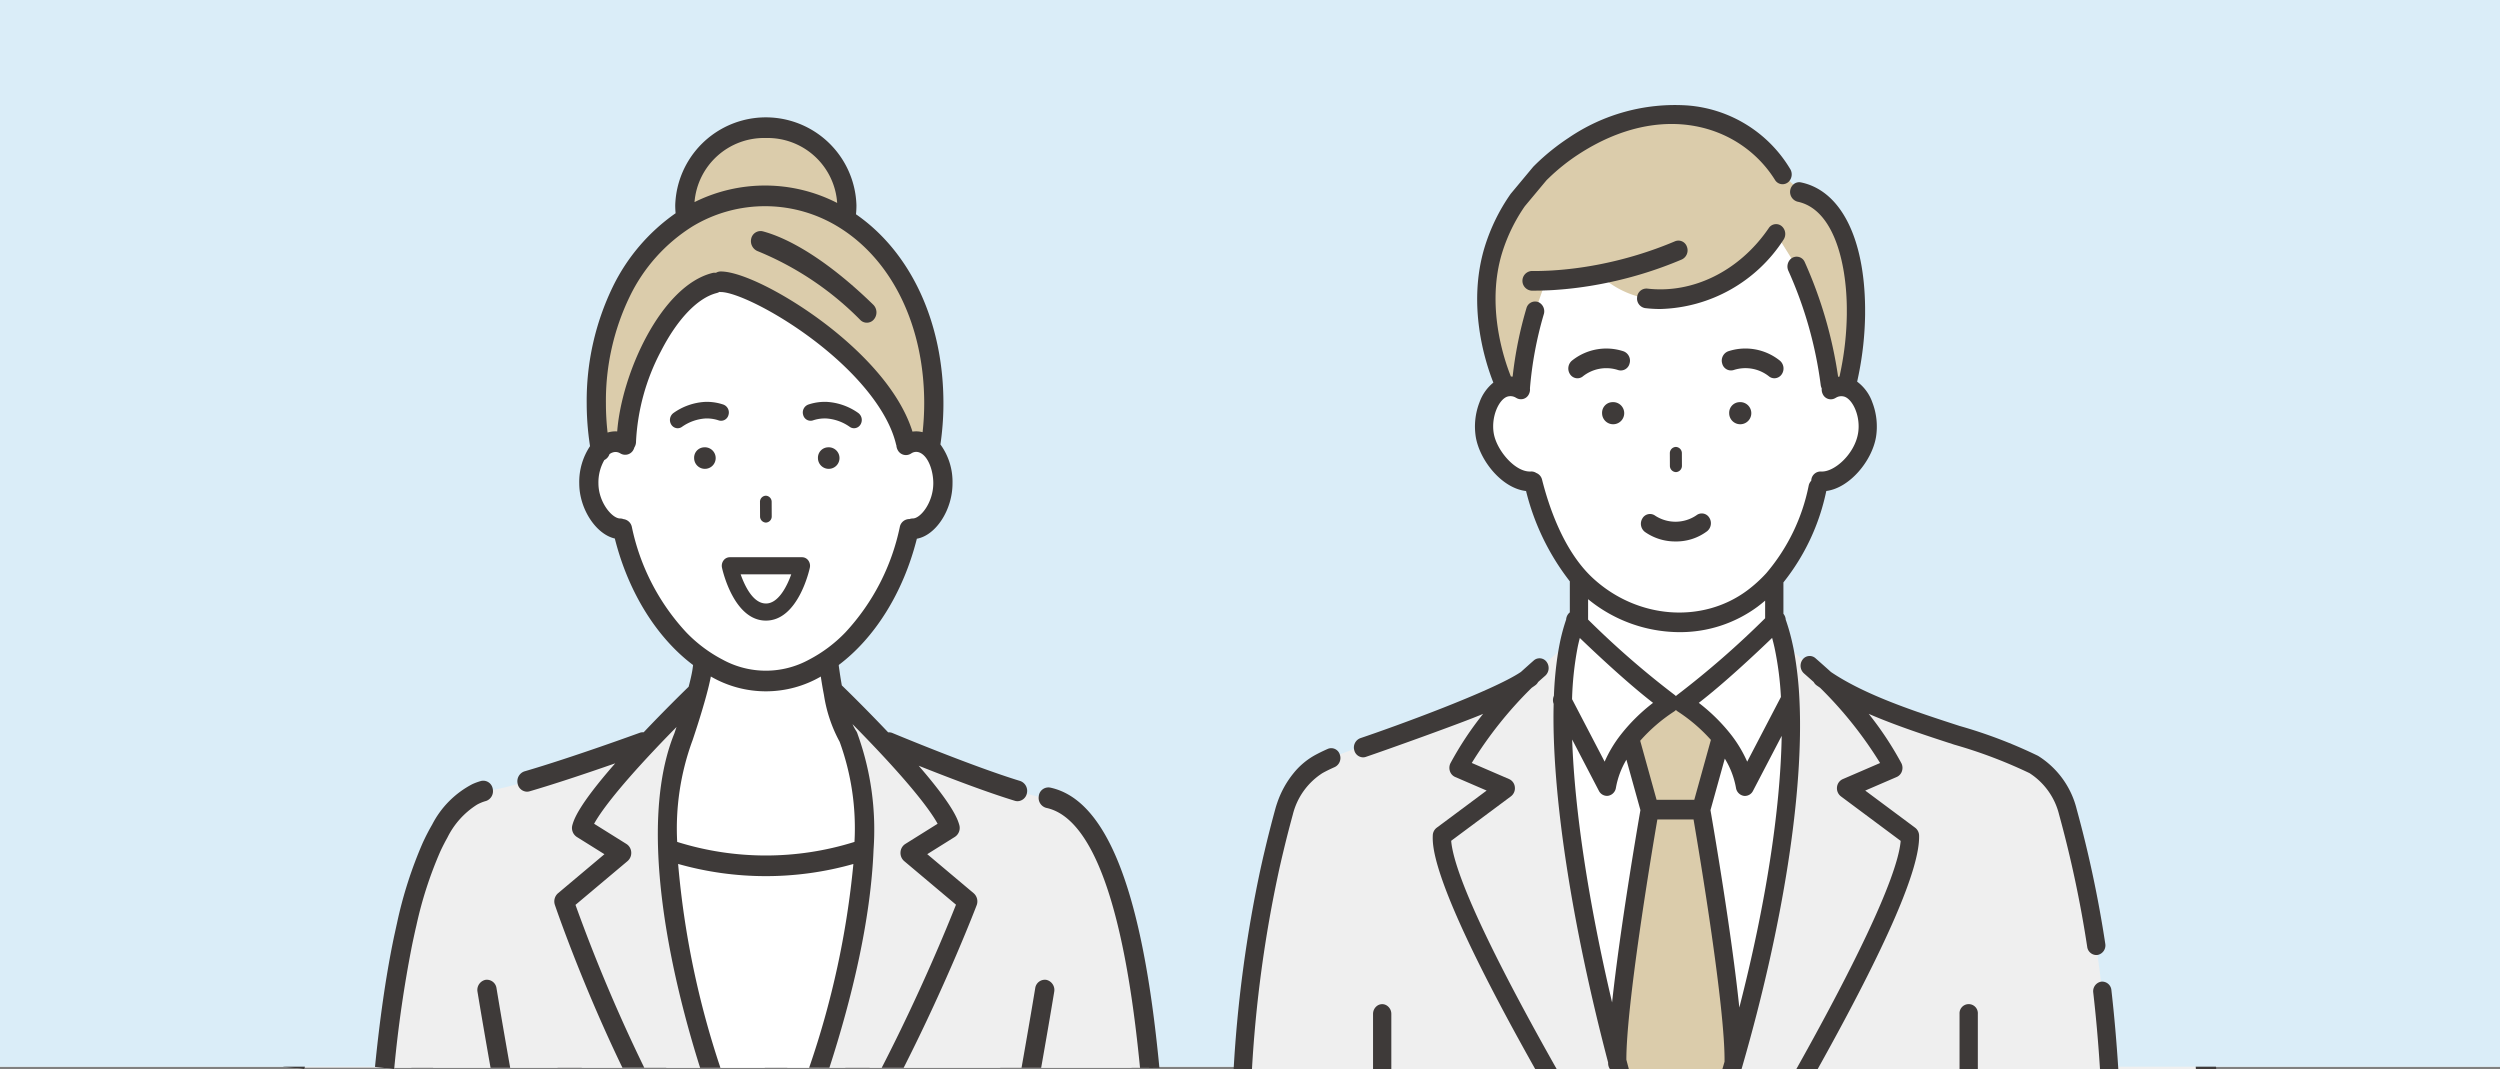
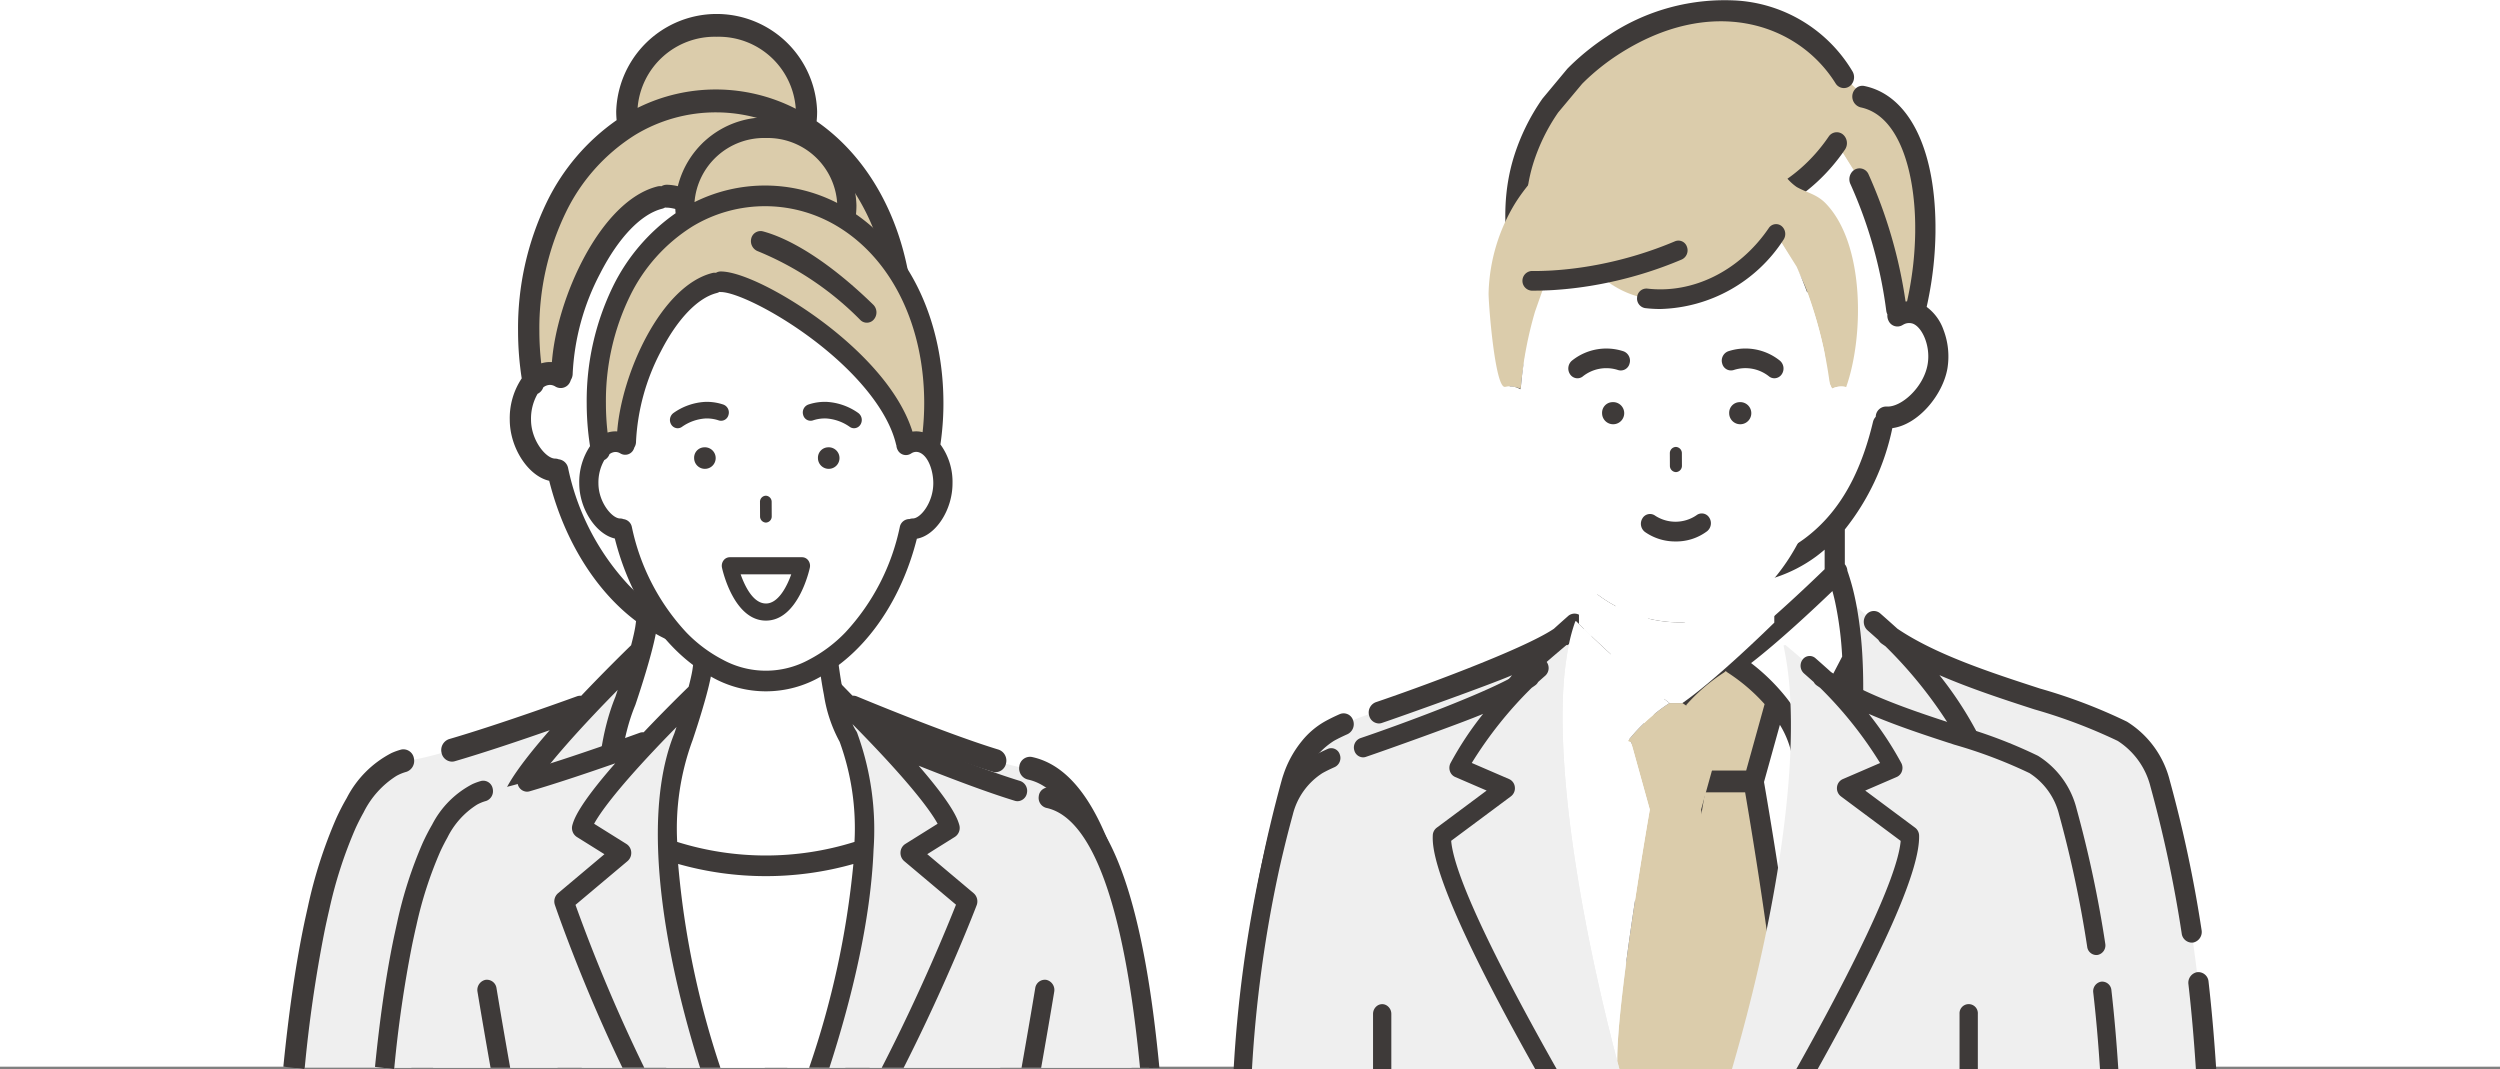
<svg xmlns="http://www.w3.org/2000/svg" width="300" height="128.295" viewBox="0 0 300 128.295">
  <rect x="0" y="0" width="300" height="128.295" fill="#808080" stroke="none" />
  <g id="an_pic" transform="translate(-753 -6151)">
    <g id="グループ_67736" data-name="グループ 67736">
      <rect id="長方形_68074" data-name="長方形 68074" width="300" height="128" transform="translate(753 6151)" fill="#fff" />
      <g id="an_pic1" transform="translate(439.86 5393.07)">
        <g id="グループ_62540" data-name="グループ 62540" transform="translate(347.14 759.596)">
          <g id="グループ_62536" data-name="グループ 62536" transform="translate(0 72.148)">
            <path id="パス_12998" data-name="パス 12998" d="M463.453,1042.38c-.356,9.059-2.8,19.4-5.954,29.09H443.015c-3.042-9.539-5.361-19.986-5.664-29.093h0c.446.2,5.049,2.22,13.054,2.22C458.363,1044.6,462.956,1042.605,463.453,1042.38Z" transform="translate(-398.405 -1017.161)" fill="#fff" />
            <path id="パス_12999" data-name="パス 12999" d="M364.551,1032.446H322.509c0,.056-.011.114-.016.171l-1.21-.139a.21.21,0,0,0,0-.032c.59-5.873,1.357-11.439,2.354-16.388.092-.455.184-.908.28-1.351s.2-.906.3-1.349a55.563,55.563,0,0,1,3.2-10.089,26.168,26.168,0,0,1,1.236-2.433,11.419,11.419,0,0,1,4.63-4.815,6.272,6.272,0,0,1,1.069-.4c.051,0,.106,0,.162-.006a8.008,8.008,0,0,0,1.11-.139c.056-.008.113-.019.171-.031.855-.16,1.925-.425,3.125-.756h0c6.462-1.782,16.64-5.506,16.64-5.506l.731-.1c3.362-3.559,6.4-6.485,6.5-6.576h0c-.023.087-.046.174-.071.262-.253.921-.535,1.868-.8,2.717-.04.123-.076.245-.114.362-.1.328-.2.638-.292.92-.018.054-.035.1-.051.157a.169.169,0,0,1-.01.032c-.02.062-.039.121-.058.18-.008.029-.018.059-.028.088l-.13.393c-.008.026-.015.049-.023.072-.063.187-.115.344-.154.463-.052.149-.083.244-.093.272a.045.045,0,0,1,0,.008h0v0q-.233.57-.441,1.165l-.084.249c-.015.041-.028.082-.042.125-.023.069-.046.14-.068.21-.045.14-.089.28-.129.423-.023.072-.043.143-.063.214-.038.13-.076.262-.111.394l-.02.074c-.017.06-.033.121-.048.182-.029.107-.056.216-.083.324-.021.084-.041.168-.061.253-.033.13-.063.262-.091.4-.025.1-.047.207-.068.312-.035.152-.066.3-.1.46l-.075.4c-.026.138-.05.274-.073.413s-.045.262-.064.393-.043.268-.063.4v.006c-.02.137-.04.275-.058.412-.063.468-.12.944-.166,1.427,0,.033-.007.067-.01.1-.018.194-.036.39-.051.586v.006c-.008.093-.015.186-.022.28-.015.191-.028.386-.041.582v.007c-.014.21-.025.42-.033.632-.005.08-.009.161-.012.243,0,.023,0,.046,0,.069-.008.2-.017.406-.021.611s-.01.386-.013.58c0,.027,0,.056,0,.084q0,.148-.005.3c0,.2,0,.406,0,.609q0,.492.008.992c.006.331.013.666.025,1C359.19,1012.459,361.508,1022.907,364.551,1032.446Z" transform="translate(-319.941 -978.137)" fill="#efefef" />
            <path id="パス_13000" data-name="パス 13000" d="M543.459,1032.446H499.541c3.154-9.687,5.6-20.031,5.954-29.09q.045-1.129.045-2.231c0-.179,0-.359,0-.537,0-.113,0-.223,0-.335s0-.222-.007-.333c0-.133-.006-.267-.01-.4q-.017-.507-.045-1.01c-.007-.143-.015-.286-.025-.429-.007-.114-.015-.228-.024-.342-.031-.454-.071-.9-.117-1.344-.01-.1-.021-.2-.033-.3-.013-.118-.027-.235-.041-.351-.02-.159-.04-.317-.062-.476s-.046-.336-.071-.505c-.04-.269-.083-.534-.131-.8s-.095-.525-.146-.785-.1-.5-.16-.748a.147.147,0,0,0-.009-.036c-.028-.123-.056-.246-.086-.367q-.092-.379-.192-.75c-.033-.125-.068-.246-.1-.369q-.107-.366-.221-.726-.091-.287-.19-.567c-.029-.081-.057-.164-.088-.245-.06-.171-.124-.34-.189-.509-.055-.143-.111-.283-.169-.422v0h0c-.058-.085-.115-.176-.169-.268s-.11-.19-.163-.291l-.08-.151c-.052-.1-.1-.208-.153-.317-.067-.146-.134-.3-.2-.456-.007-.016-.014-.034-.02-.05-.015-.034-.028-.069-.041-.1-.027-.065-.052-.128-.075-.194s-.06-.157-.088-.237c-.178-.494-.338-1.02-.484-1.563-.028-.105-.056-.21-.083-.316-.054-.21-.106-.426-.157-.641s-.1-.431-.144-.646c-.023-.107-.045-.216-.068-.325s-.045-.217-.066-.324h0l.182-.039s3.288,3.164,6.829,6.945l.376-.272s12.161,5.085,18.35,6.784c.59.162,1.124.294,1.589.387a6.725,6.725,0,0,0,1.271.16C537.882,998.192,541.655,1013.732,543.459,1032.446Z" transform="translate(-440.447 -978.137)" fill="#efefef" />
            <path id="パス_13001" data-name="パス 13001" d="M463.383,995.169c-.5.224-5.09,2.217-13.046,2.217-8.005,0-12.609-2.018-13.054-2.22q-.017-.505-.026-1a47.444,47.444,0,0,1,.374-7.111c.018-.138.038-.276.058-.413v-.005q.089-.614.2-1.209c.025-.131.05-.265.075-.4a25.466,25.466,0,0,1,1.405-4.78h0c.031-.093,1.016-2.983,1.752-5.664.023-.087.046-.174.07-.26h0v0a26.257,26.257,0,0,0,.665-2.961c.012-.088.023-.178.037-.265.055-.39.1-.773.142-1.145h16.608c.041.371.087.754.142,1.145.027.187.053.376.083.572.121.826.267,1.75.452,2.7h0a22.712,22.712,0,0,0,1.422,4.855c.05.109.1.214.152.318.027.052.053.1.08.151.053.1.108.2.162.29s.113.183.171.269h0l0,0h0c.232.565.444,1.145.636,1.744.076.24.149.483.221.726s.137.492.2.741q.144.562.268,1.14A42.9,42.9,0,0,1,463.383,995.169Z" transform="translate(-398.336 -969.949)" fill="#fff" />
            <g id="グループ_62535" data-name="グループ 62535">
              <path id="パス_13002" data-name="パス 13002" d="M331.939,1018.894l-.066.02a5.319,5.319,0,0,0-1.176.487,10.876,10.876,0,0,0-3.922,4.369c-.316.56-.632,1.173-.946,1.853a52.3,52.3,0,0,0-3.177,9.825q-.156.658-.306,1.354c-.1.441-.194.894-.287,1.357a163.624,163.624,0,0,0-2.35,16.249c0,.056-.011.114-.016.171l-1.21-.139-.275-.032-1.067-.123q.937-9.408,2.355-16.462c.093-.458.185-.907.283-1.349s.2-.908.3-1.347a56.08,56.08,0,0,1,3.42-10.662q.6-1.309,1.246-2.411a12.48,12.48,0,0,1,5.364-5.4,7.8,7.8,0,0,1,1.133-.411.643.643,0,0,1,.086-.021,1.282,1.282,0,0,1,1.473,1.015,1.124,1.124,0,0,1,.032.2A1.378,1.378,0,0,1,331.939,1018.894Z" transform="translate(-317.14 -1000.098)" fill="#3e3a39" />
              <path id="パス_13003" data-name="パス 13003" d="M587,1093.885c-.525,3.177-1.119,6.609-1.735,10.105h-2.612c.648-3.665,1.271-7.267,1.819-10.587a1.3,1.3,0,0,1,1.486-1.117A1.377,1.377,0,0,1,587,1093.885Z" transform="translate(-496.631 -1049.682)" fill="#3e3a39" />
              <path id="パス_13004" data-name="パス 13004" d="M359.2,1093.885c.525,3.177,1.118,6.609,1.735,10.105h2.612c-.648-3.665-1.271-7.267-1.819-10.587a1.3,1.3,0,0,0-1.486-1.117A1.377,1.377,0,0,0,359.2,1093.885Z" transform="translate(-345.562 -1049.682)" fill="#3e3a39" />
              <path id="パス_13005" data-name="パス 13005" d="M605.759,1056.084h-2.577q-.1-1.085-.217-2.153c-1.011-9.542-2.491-17.1-4.4-22.478-2.109-5.945-4.745-9.29-7.837-9.952a1.368,1.368,0,0,1-1.021-1.511.665.665,0,0,1,.013-.109,1.29,1.29,0,0,1,1.508-1.083c7.3,1.56,11.967,12.95,14.282,34.82Q605.643,1054.842,605.759,1056.084Z" transform="translate(-501.397 -1001.774)" fill="#3e3a39" />
              <path id="パス_13006" data-name="パス 13006" d="M442.5,986.091c-6.306-1.92-16.889-6.336-16.993-6.381a1.189,1.189,0,0,0-.565-.087c-2.971-3.139-5.659-5.756-6.166-6.245-.1-.532-.189-1.1-.282-1.743-.008-.064-.019-.124-.028-.19-.023-.157-.045-.312-.066-.463l-.013-.093c-.01-.075-.02-.149-.03-.222-.033-.244-.063-.483-.089-.717h-2.582c.028.259.058.525.093.8.022.183.047.368.072.555l.015.1c.021.159.045.323.068.481.017.11.032.22.047.324.139.917.272,1.7.419,2.446a19.01,19.01,0,0,0,2.091,6.233,33.592,33.592,0,0,1,1.972,13.319,39.38,39.38,0,0,1-23.589,0c-.1-5.422.57-9.925,2-13.394a.371.371,0,0,0,.021-.057.069.069,0,0,1,.012-.023c.042-.131,1.1-3.211,1.852-6.019.266-.979.464-1.819.6-2.509.043-.231.079-.445.108-.642l.033-.258c.025-.185.05-.369.072-.549.035-.271.064-.538.093-.8h-2.58c-.028.235-.058.476-.091.721-.009.075-.02.149-.03.226l-.035.254c-.008.061-.016.125-.028.19-.093.566-.26,1.309-.5,2.219-.809.785-3.283,3.209-5.988,6.063a1.16,1.16,0,0,0-.526.067c-.091.032-8.99,3.282-15.323,5.127a1.39,1.39,0,0,0-.9,1.683s0,0,0,.007a1.3,1.3,0,0,0,1.237,1.018,1.22,1.22,0,0,0,.336-.048c3.677-1.072,8.2-2.607,11.4-3.727-4.953,5.659-5.493,7.506-5.692,8.189a1.427,1.427,0,0,0,.578,1.6l3.68,2.3-6.177,5.2a1.441,1.441,0,0,0-.414,1.555c.025.073,2.553,7.534,6.771,16.909q1.121,2.491,2.214,4.757H392.5a217.68,217.68,0,0,1-9.155-21.674l6.928-5.826a1.425,1.425,0,0,0,.489-1.179,1.392,1.392,0,0,0-.635-1.1l-4.3-2.691c.782-1.42,2.82-4.307,8.106-9.911,1-1.061,1.98-2.067,2.859-2.962-.148.451-.252.752-.277.83-1.65,4.039-2.383,9.242-2.174,15.466.3,9.033,2.557,19.429,5.589,29.043h2.7A116.6,116.6,0,0,1,397,997.138a42.734,42.734,0,0,0,23.316.007c-.381,5.052-1.677,14.27-5.888,27.113h2.7c2.909-9,5.5-19.47,5.872-29.032.24-6.119-.479-11.293-2.131-15.385a1.465,1.465,0,0,0-.2-.426,6.248,6.248,0,0,1-.469-.876c1.066,1.079,2.3,2.357,3.568,3.7,5.027,5.362,6.991,8.159,7.755,9.549l-4.3,2.691a1.384,1.384,0,0,0-.633,1.1,1.425,1.425,0,0,0,.487,1.179l6.895,5.8c-1.128,2.856-4.749,11.737-9.883,21.7H427c5.9-11.632,9.652-21.465,9.71-21.616a1.441,1.441,0,0,0-.4-1.6l-6.174-5.2,3.677-2.3a1.425,1.425,0,0,0,.58-1.6c-.194-.665-.721-2.465-5.4-7.864,3.694,1.473,8.955,3.5,12.8,4.668a1.288,1.288,0,0,0,.35.052,1.306,1.306,0,0,0,1.235-1c0-.005,0-.008,0-.014A1.393,1.393,0,0,0,442.5,986.091Z" transform="translate(-356.667 -969.949)" fill="#3e3a39" />
            </g>
          </g>
          <g id="グループ_62539" data-name="グループ 62539" transform="translate(27.171)">
            <path id="パス_13007" data-name="パス 13007" d="M441.044,778.78l.216-.4a9.983,9.983,0,0,0,.1-1.4,10.788,10.788,0,0,0-21.555,0,10.342,10.342,0,0,0,.079,1.256l.228.415c-7.262,4.435-12.085,13.545-12.085,24.675a36.021,36.021,0,0,0,.523,6.11,2.759,2.759,0,0,1,2.027-1h1.454c0-7.254,5.321-19.5,11.732-21.109l.819-.166c4.5,0,21.97,10.443,24.553,21.275l.249.329a2.444,2.444,0,0,1,1.209-.329,2.39,2.39,0,0,1,.883.173l1.068.008a35.907,35.907,0,0,0,.389-5.3C452.931,792.3,448.2,783.253,441.044,778.78Z" transform="translate(-405.751 -765.288)" fill="#dbccab" />
            <path id="パス_13008" data-name="パス 13008" d="M449.4,847a2.39,2.39,0,0,0-.884-.173,2.443,2.443,0,0,0-1.209.328l-.249-.328C444.472,836,427,825.556,422.5,825.556l-.819.166c-6.411,1.609-11.732,13.856-11.732,21.109H408.5a2.759,2.759,0,0,0-2.027,1,6.819,6.819,0,0,0-1.519,4.548c0,3.063,2.2,6.043,4.163,6.043l.321.078c2.753,12.242,11.116,20.174,19.07,20.174s16.317-7.932,19.066-20.174l.477-.078c1.958,0,4.011-2.98,4.011-6.043C452.059,849.789,450.929,847.622,449.4,847Z" transform="translate(-403.673 -803.679)" fill="#fff" />
            <g id="グループ_62538" data-name="グループ 62538">
              <path id="パス_13009" data-name="パス 13009" d="M449.063,806.233a37.3,37.3,0,0,0,.4-5.476c0-10.782-4.33-20.09-11.634-25.149a11.376,11.376,0,0,0,.061-1.2,12.061,12.061,0,0,0-24.11,0c0,.345.017.7.05,1.063a25.582,25.582,0,0,0-8.357,9.785,34.766,34.766,0,0,0-3.471,15.5,37.451,37.451,0,0,0,.439,5.7,8.585,8.585,0,0,0-1.435,4.953c0,3.421,2.25,6.78,4.733,7.336,1.824,7.271,5.679,13.283,10.417,16.837.387.292.782.568,1.183.824s.784.486,1.183.7a14.586,14.586,0,0,0,14.627,0c.4-.219.8-.456,1.195-.711s.8-.532,1.183-.824c4.728-3.549,8.574-9.546,10.4-16.8,2.507-.438,4.744-3.812,4.744-7.368A8.438,8.438,0,0,0,449.063,806.233Zm-3.684,9.85a1.206,1.206,0,0,0-.424.079,1.3,1.3,0,0,0-1.294,1.05,29.4,29.4,0,0,1-7.22,14.005,18.663,18.663,0,0,1-4.855,3.648,11.979,11.979,0,0,1-11.5,0,18.687,18.687,0,0,1-4.857-3.648,29.415,29.415,0,0,1-7.223-14.007,1.309,1.309,0,0,0-1.125-1.044,1.189,1.189,0,0,0-.438-.084c-1.087,0-2.885-2.183-2.885-4.67a5.955,5.955,0,0,1,.786-3.1,1.338,1.338,0,0,0,.681-.773,1.351,1.351,0,0,1,.8-.3,1.236,1.236,0,0,1,.658.2,1.233,1.233,0,0,0,1.743-.516,1.494,1.494,0,0,0,.111-.283,1.432,1.432,0,0,0,.221-.771,28.7,28.7,0,0,1,3.3-12.009c2.2-4.3,4.908-7.127,7.44-7.762a1.2,1.2,0,0,0,.345-.146,1.289,1.289,0,0,0,.183.016c1.866,0,7.084,2.418,12.261,6.325,5.994,4.526,10.024,9.6,11.053,13.916a1.173,1.173,0,0,0,.053.162,1.463,1.463,0,0,0,.179.63,1.231,1.231,0,0,0,1.755.472c.035-.023.068-.042.094-.059a1.167,1.167,0,0,1,1.051-.086c1.19.48,1.833,2.462,1.833,4.084C448.113,813.946,446.433,816.083,445.379,816.083Zm-19.542-50.619a9.268,9.268,0,0,1,9.49,8.64,21.05,21.05,0,0,0-18.98-.109A9.28,9.28,0,0,1,425.837,765.464ZM416,777.274a18.656,18.656,0,0,1,19.658.121c7.046,4.405,11.253,13.138,11.253,23.361a35.037,35.037,0,0,1-.214,3.848,3.339,3.339,0,0,0-1.347-.073c-1.989-6.341-8.16-11.75-11.782-14.485-5.24-3.955-11.015-6.825-13.731-6.825a1.207,1.207,0,0,0-.634.181,1.165,1.165,0,0,0-.476.022c-6.837,1.716-12.082,13.4-12.663,21.079-.078,0-.154-.008-.232-.008a3.532,3.532,0,0,0-1.049.16,34.468,34.468,0,0,1-.224-3.9,31.853,31.853,0,0,1,3.168-14.2A22.58,22.58,0,0,1,416,777.274Z" transform="translate(-401.006 -762.717)" fill="#3e3a39" />
              <path id="パス_13010" data-name="パス 13010" d="M472.486,808.853a40.991,40.991,0,0,1,13.6,9.137,1.215,1.215,0,0,0,1.806-.094,1.447,1.447,0,0,0-.087-1.941c-5.628-5.489-10.8-8.724-14.7-9.768a1.275,1.275,0,0,0-1.55,1A1.437,1.437,0,0,0,472.486,808.853Z" transform="translate(-448.673 -791.027)" fill="#3e3a39" />
              <g id="グループ_62537" data-name="グループ 62537" transform="translate(12.068 37.848)">
                <path id="パス_13011" data-name="パス 13011" d="M471.063,931.245a1.035,1.035,0,0,0-.828-.429h-9.623a1.036,1.036,0,0,0-.828.429,1.2,1.2,0,0,0-.2.967c.062.287,1.56,7.037,5.844,7.037s5.783-6.751,5.845-7.041A1.205,1.205,0,0,0,471.063,931.245Zm-5.639,5.726c-1.706,0-2.81-2.316-3.363-3.878h6.732C468.2,934.77,467.047,936.971,465.424,936.971Z" transform="translate(-452.652 -910.14)" fill="#3e3a39" />
                <path id="パス_13012" data-name="パス 13012" d="M476.006,907.295h0a.813.813,0,0,0-.777.844l.01,1.9a.812.812,0,0,0,.781.835h0a.813.813,0,0,0,.778-.845l-.009-1.9A.813.813,0,0,0,476.006,907.295Z" transform="translate(-463.247 -894.808)" fill="#3e3a39" />
                <path id="パス_13013" data-name="パス 13013" d="M500.373,888.807a1.434,1.434,0,1,1-1.332,1.431A1.381,1.381,0,0,1,500.373,888.807Z" transform="translate(-479.348 -882.757)" fill="#3e3a39" />
-                 <path id="パス_13014" data-name="パス 13014" d="M449.525,888.807a1.434,1.434,0,1,1-1.333,1.431A1.374,1.374,0,0,1,449.525,888.807Z" transform="translate(-444.973 -882.757)" fill="#3e3a39" />
                <path id="パス_13015" data-name="パス 13015" d="M438.412,874.424a1.011,1.011,0,0,0,.872.519.968.968,0,0,0,.544-.169,6.114,6.114,0,0,1,3.161-1.134,4.986,4.986,0,0,1,1.767.26,1.015,1.015,0,0,0,1.286-.724,1.12,1.12,0,0,0-.674-1.382,6.83,6.83,0,0,0-2.454-.359,8.031,8.031,0,0,0-4.176,1.468A1.152,1.152,0,0,0,438.412,874.424Z" transform="translate(-438.256 -871.43)" fill="#3e3a39" />
                <path id="パス_13016" data-name="パス 13016" d="M500.523,874.424a1.154,1.154,0,0,0-.325-1.521,8.046,8.046,0,0,0-4.176-1.468,6.892,6.892,0,0,0-2.463.358,1.121,1.121,0,0,0-.676,1.381,1.016,1.016,0,0,0,1.285.727,5.006,5.006,0,0,1,1.779-.261,6.123,6.123,0,0,1,3.161,1.134.966.966,0,0,0,.544.169A1.011,1.011,0,0,0,500.523,874.424Z" transform="translate(-475.153 -871.43)" fill="#3e3a39" />
              </g>
            </g>
          </g>
        </g>
        <g id="グループ_62543" data-name="グループ 62543" transform="translate(461.378 757.93)">
          <path id="パス_13017" data-name="パス 13017" d="M882.568,771.076a6.72,6.72,0,0,1-2.149-2.466,16.481,16.481,0,0,0-8.99-6.564,18.576,18.576,0,0,0-3.493-.642c-8.642-.756-17.893,4.077-22.777,11.758a24.1,24.1,0,0,0-3.582,11.947c-.047,1.181.842,12.8,2.188,12.556a4.026,4.026,0,0,1,2.085.25c.411-5.132,1.949-9.577,3.331-14.387a54,54,0,0,0,7.1-.821l.028,0c7.065,7.3,18.5,1.729,23.534-5.393,1.5,2.671,3.129,4.925,4.2,7.874a59.566,59.566,0,0,1,2.1,7.357c.366,1.65.345,3.87,1.106,5.351a2.927,2.927,0,0,1,1.893-.191c2.373-6.685,2.51-19.036-2.71-24.439C885.246,772.031,883.943,771.849,882.568,771.076Z" transform="translate(-807.652 -760.144)" fill="#dbccab" />
          <path id="パス_13018" data-name="パス 13018" d="M909.893,1034.452l0,0c-.076.264-.153.527-.229.791H894.691c-.1-.356-.19-.711-.284-1.069-.065-8.391,4.33-33.455,4.33-33.455l-2.485-8.954-.451-.16a22.9,22.9,0,0,1,5.561-5.065h1.712a22.931,22.931,0,0,1,5.385,4.841l-.408.385-2.486,8.954S910.06,1026.352,909.893,1034.452Z" transform="translate(-843.367 -906.95)" fill="#dbccab" />
          <path id="パス_13019" data-name="パス 13019" d="M935.513,965.786a44.185,44.185,0,0,0-.908-7.276,25.592,25.592,0,0,0-.9-3.178l-.139-.032c-.047.048-.108.108-.18.175-1.517,1.484-8.1,7.846-12.23,10.7a22.954,22.954,0,0,1,5.386,4.841l-.408.385-2.485,8.953s4.5,25.631,4.328,33.732l0,0C932.74,997.61,936.172,979.082,935.513,965.786Z" transform="translate(-861.449 -886.585)" fill="#fff" />
          <path id="パス_13020" data-name="パス 13020" d="M886.193,966.086c-3.985-2.755-10.247-8.77-12.046-10.524-.188-.182-.329-.321-.41-.4l-.09.081a22.649,22.649,0,0,0-.87,3.183,44.451,44.451,0,0,0-.776,7.462c-.386,12.885,2.878,31.277,7.238,47.833-.065-8.39,4.33-33.454,4.33-33.454l-2.485-8.953-.451-.161A22.912,22.912,0,0,1,886.193,966.086Z" transform="translate(-828.198 -886.495)" fill="#fff" />
          <path id="パス_13021" data-name="パス 13021" d="M879.82,939.916c6.054,5.533,15.3,6.593,21.933,1.674a19.167,19.167,0,0,0,2.734-2.478l.19.2v5.46c-1.518,1.484-8.1,7.846-12.23,10.7h-1.711c-3.985-2.755-10.247-8.77-12.046-10.524v-5.965l.1-.1C879.122,939.249,879.465,939.591,879.82,939.916Z" transform="translate(-832.743 -875.885)" fill="#fff" />
          <path id="パス_13022" data-name="パス 13022" d="M790.506,1019.7c.094.359.188.714.284,1.069H740.711a173.978,173.978,0,0,1,3.546-26.451c.094-.428.19-.858.288-1.288s.2-.859.3-1.288c.409-1.727.852-3.461,1.329-5.213a11.657,11.657,0,0,1,.572-1.621c.041-.094.084-.189.126-.284a0,0,0,0,0,0-.005,9.694,9.694,0,0,1,3.836-4.385,24.672,24.672,0,0,1,2.872-1.334c1.3-.522,2.778-1.039,4.36-1.567l1.254-.415c.406-.132.819-.268,1.236-.4,1.015-.331,2.056-.667,3.111-1.016,5.248-1.736,10.806-3.751,14.862-6.515.978-.885,1.906-1.7,2.7-2.4.592-.517,1.115-.964,1.533-1.318.7-.592,1.111-.937,1.111-.937l.288.07a44.458,44.458,0,0,0-.776,7.462C782.882,984.749,786.146,1003.142,790.506,1019.7Z" transform="translate(-739.465 -892.473)" fill="#efefef" />
          <path id="パス_13023" data-name="パス 13023" d="M991.666,1020.768H941.512c.076-.264.153-.527.229-.791,4.761-16.48,8.194-35.008,7.534-48.3a44.187,44.187,0,0,0-.907-7.276l.254-.066s.443.367,1.176.99c.319.272.695.593,1.112.955.874.755,1.934,1.685,3.061,2.705,8.024,5.468,21.913,8,27.694,11.249a10.408,10.408,0,0,1,4.538,6.3,152.879,152.879,0,0,1,3.94,19.054q.25,1.763.465,3.557C991.06,1012.877,991.406,1016.725,991.666,1020.768Z" transform="translate(-875.211 -892.473)" fill="#efefef" />
          <path id="パス_13024" data-name="パス 13024" d="M887.953,827.648a.07.07,0,0,0-.018,0,2.5,2.5,0,0,0-1.9.221l-.321-.667a55.578,55.578,0,0,0-4.416-15.6l-2.725-4.337c-4.093,6-10.68,9.345-17.285,8.57a12.315,12.315,0,0,1-6.262-3.189,49.043,49.043,0,0,1-6.125.778c-.325.021-.641.036-.956.047v0l-1.44,4.1a50.436,50.436,0,0,0-1.9,10.187l-.073.162a2.523,2.523,0,0,0-2-.268c-2.1.626-3.141,3.973-2.725,6.387.452,2.683,3.2,6.154,5.989,6.154l.466.116c1.183,4.684,3.18,9.491,6.18,12.781.331.364.674.706,1.029,1.031,6.054,5.533,15.3,6.593,21.933,1.674a19.156,19.156,0,0,0,2.734-2.478c3.065-3.353,4.849-7.639,5.956-12.275l.364-.858c2.859.2,5.747-3.391,6.211-6.145C891.092,831.621,890.052,828.274,887.953,827.648Z" transform="translate(-806.4 -790.087)" fill="#fff" />
          <g id="グループ_62542" data-name="グループ 62542">
            <path id="パス_13025" data-name="パス 13025" d="M921.768,803.762a1.162,1.162,0,0,0-1.7.282c-3.873,5.678-10.069,8.762-16.172,8.044a1.241,1.241,0,0,0-1.341,1.157,1.288,1.288,0,0,0,1.077,1.44,17.3,17.3,0,0,0,2.014.117c6.284,0,12.422-3.406,16.384-9.214A1.372,1.372,0,0,0,921.768,803.762Z" transform="translate(-848.871 -787.641)" fill="#3e3a39" />
            <path id="パス_13026" data-name="パス 13026" d="M877.364,810.616a1.19,1.19,0,0,0-1.579-.73,51.064,51.064,0,0,1-10.311,3.121,48.064,48.064,0,0,1-5.982.762c-.315.018-.622.033-.937.045-.66.029-1.26.038-1.836.027h-.02a1.311,1.311,0,0,0-.02,2.614c.167,0,.334,0,.5,0,.467,0,.951-.011,1.461-.033.324-.011.651-.026.985-.047a50.089,50.089,0,0,0,6.269-.8,52.688,52.688,0,0,0,10.785-3.265A1.343,1.343,0,0,0,877.364,810.616Z" transform="translate(-817.053 -791.737)" fill="#3e3a39" />
            <path id="パス_13027" data-name="パス 13027" d="M888.841,797.513a5.819,5.819,0,0,0-2.02-2.754c.067-.3.133-.608.194-.911a43.049,43.049,0,0,0,.864-7.991c0-.312,0-.619,0-.93-.088-9.357-3.281-15.591-8.538-16.678a1.143,1.143,0,0,0-1.031.3,1.342,1.342,0,0,0,.572,2.262c4.752.982,6.507,7.948,6.564,14.137,0,.287,0,.577,0,.867a40.114,40.114,0,0,1-.807,7.475c-.055.27-.112.538-.171.805-.06.005-.119.009-.178.018a57.417,57.417,0,0,0-4.459-15.3,1.173,1.173,0,0,0-1.648-.525,1.148,1.148,0,0,0-.1.066l-.07.053a1.376,1.376,0,0,0-.32,1.653,53.857,53.857,0,0,1,4.276,15.126,1.4,1.4,0,0,0,.141.477,1.38,1.38,0,0,0,.145.774,1.171,1.171,0,0,0,1.651.512c.036-.02.071-.043.126-.071a1.369,1.369,0,0,1,1.052-.132l.037.009c1.142.38,2.2,2.679,1.818,4.886-.464,2.756-3.172,5.2-4.938,5.074a1.246,1.246,0,0,0-1.289,1.22s0,.007,0,.009a1.317,1.317,0,0,0-.329.608c-1.2,5.017-3.045,8.84-5.647,11.687a18.1,18.1,0,0,1-2.557,2.315c-5.984,4.44-14.584,3.769-20.454-1.593-.333-.305-.651-.626-.948-.95-3.192-3.5-4.957-8.573-5.876-12.21a1.274,1.274,0,0,0-.778-.894,1.162,1.162,0,0,0-.735-.19,1.179,1.179,0,0,1-.125,0c-2.028,0-4.419-2.862-4.793-5.086s.7-4.547,1.842-4.887a1.387,1.387,0,0,1,1.117.16l.057.031.031.017a1.168,1.168,0,0,0,1.638-.54,1.371,1.371,0,0,0,.133-.761,49.209,49.209,0,0,1,1.822-9.789,1.349,1.349,0,0,0-.584-1.623.854.854,0,0,0-.124-.06h0a1.192,1.192,0,0,0-1.566.763,52.227,52.227,0,0,0-1.85,9.152c-.076-.007-.153-.014-.231-.016-.913-2.271-3.336-9.4-1.162-16.478a22.666,22.666,0,0,1,3.011-6.174L845.467,768q.147-.152.3-.3a26.711,26.711,0,0,1,3.934-3.148c11.227-7.335,21.671-3.856,26.185,3.372a1.17,1.17,0,0,0,1.916.141,1.378,1.378,0,0,0,.1-1.6,17.47,17.47,0,0,0-13.694-8.457,25.124,25.124,0,0,0-15.775,4.309,29.429,29.429,0,0,0-4.3,3.435c-.129.125-.257.252-.384.38-.024.023-.047.051-.069.076l-2.937,3.527c-.025.031-.047.06-.069.093a25.336,25.336,0,0,0-3.4,6.961c-2.38,7.75.025,15.275,1.137,18.094a5.954,5.954,0,0,0-1.846,2.627,8.914,8.914,0,0,0-.492,4.6c.535,3.178,3.511,6.846,6.69,7.2,1,3.679,2.782,8.427,5.823,12.016v4.131a1.119,1.119,0,0,0-.169.158,1.348,1.348,0,0,0-.321.8,24.593,24.593,0,0,0-.851,3.169q-.113.556-.211,1.145a48.076,48.076,0,0,0-.566,5.83,1.4,1.4,0,0,0-.035,1.073c-.29,11.7,2.343,29.049,7.246,47.711,0,.042,0,.085,0,.124a1.364,1.364,0,0,0,.223.723c0,.013.006.024.01.038h2.528c-.11-.415-.223-.832-.333-1.252,0-7.336,3.3-27.153,4.125-31.966h4.806c.831,4.874,4.213,25.136,4.124,32.234-.1.33-.193.656-.288.984h2.551c.039-.134.078-.268.116-.4,5.426-18.787,8.192-36.56,7.588-48.76a48.368,48.368,0,0,0-.691-6.283q-.116-.629-.247-1.225a27.048,27.048,0,0,0-.882-3.14,1.334,1.334,0,0,0-.307-.777v-4.177a28.877,28.877,0,0,0,5.7-12.161c3.131-.409,6.082-4.019,6.615-7.181A8.942,8.942,0,0,0,888.841,797.513Zm-17.7,80.516c-1.023-9.89-3.425-23.89-3.838-26.258l1.906-6.86A11.185,11.185,0,0,1,870.7,848.8a1.265,1.265,0,0,0,.995,1.059,1.1,1.1,0,0,0,.2.019,1.206,1.206,0,0,0,1.06-.669l3.822-7.328C876.611,851.764,874.636,864.439,871.143,878.029ZM851.024,823.7a19.3,19.3,0,0,0,12.146,4.385,17.351,17.351,0,0,0,10.394-3.382c.347-.259.684-.533,1.015-.814v2.346c-1.922,1.865-7.9,7.576-11.67,10.182a1.194,1.194,0,0,0-.2.175,1.376,1.376,0,0,0-.2-.175,117.2,117.2,0,0,1-11.488-10ZM865.752,837.5c3.368-2.6,7.524-6.494,9.761-8.643.114.421.223.854.32,1.3a41.994,41.994,0,0,1,.85,6.561l-4.487,8.606a16.926,16.926,0,0,0-2.321-3.81A24.073,24.073,0,0,0,865.752,837.5Zm-16.126-7.359c.09-.443.19-.864.3-1.273,2.169,2.083,6.366,6.022,9.746,8.632a23.888,23.888,0,0,0-4.311,4.258,16.726,16.726,0,0,0-2.131,3.567l-4.335-8.316A42.58,42.58,0,0,1,849.625,830.137Zm-.723,12.235,3.561,6.835a1.21,1.21,0,0,0,1.062.669,1.117,1.117,0,0,0,.2-.019,1.266,1.266,0,0,0,.995-1.061,11.072,11.072,0,0,1,1.394-3.734l1.863,6.707c-.4,2.316-2.707,15.754-3.766,25.588C851.09,864.077,849.231,851.844,848.9,842.373Zm11.233,8.022-2.179-7.855a22.019,22.019,0,0,1,4.5-3.88,1.311,1.311,0,0,0,.259-.214,1.164,1.164,0,0,0,.258.211,22.016,22.016,0,0,1,4.4,3.765l-2.212,7.972Z" transform="translate(-803.86 -757.93)" fill="#3e3a39" />
            <path id="パス_13028" data-name="パス 13028" d="M1037.416,1102.913v7.338h-2.433v-7.338a1.219,1.219,0,1,1,2.433,0Z" transform="translate(-938.399 -981.956)" fill="#3e3a39" />
            <path id="パス_13029" data-name="パス 13029" d="M1093.21,1104.628h-2.439c-.227-3.527-.519-6.9-.894-10.18a1.292,1.292,0,0,1,1.023-1.45l.037-.006a1.238,1.238,0,0,1,1.354,1.139C1092.677,1097.519,1092.977,1100.993,1093.21,1104.628Z" transform="translate(-975.503 -976.333)" fill="#3e3a39" />
            <path id="パス_13030" data-name="パス 13030" d="M1008.038,1008.311a.151.151,0,0,1-.03,0,.952.952,0,0,1-.166.013,1.245,1.245,0,0,1-1.2-1.1,153.427,153.427,0,0,0-3.742-17.6,9.146,9.146,0,0,0-3.936-5.508,63.836,63.836,0,0,0-10-3.783c-3.709-1.2-7.72-2.511-11.394-4.107a43.911,43.911,0,0,1,4.356,6.587,1.393,1.393,0,0,1,.057,1.056,1.263,1.263,0,0,1-.684.755l-4.2,1.81,6.646,4.945a1.345,1.345,0,0,1,.523,1.039c.116,4.406-4.277,14.534-13.433,30.957-.022.038-.045.081-.068.121h-2.841c6.839-12.194,13.455-25.209,13.888-30.37l-7.955-5.923a1.352,1.352,0,0,1-.517-1.221,1.3,1.3,0,0,1,.755-1.067l4.978-2.149a53.1,53.1,0,0,0-7.988-10.01c-.155-.107-.313-.214-.465-.324a1.268,1.268,0,0,1-.378-.434c-.425-.38-.862-.769-1.305-1.157a1.375,1.375,0,0,1-.177-1.834l0,0a1.159,1.159,0,0,1,1.71-.184c.71.621,1.4,1.24,2.063,1.835,4.6,3.113,11.251,5.274,17.123,7.182a63.974,63.974,0,0,1,10.418,3.97,11.625,11.625,0,0,1,5.143,7.085,156.109,156.109,0,0,1,3.809,17.917A1.3,1.3,0,0,1,1008.038,1008.311Z" transform="translate(-893.076 -895.208)" fill="#3e3a39" />
            <path id="パス_13031" data-name="パス 13031" d="M813.257,1024.085H810.4c-1.6-2.86-3.21-5.786-4.72-8.641-9.054-17.13-8.948-21.124-8.913-22.437a1.332,1.332,0,0,1,.523-1.038l6.644-4.945-4.193-1.81a1.261,1.261,0,0,1-.686-.754,1.4,1.4,0,0,1,.057-1.056,43.846,43.846,0,0,1,4.359-6.587c-2.52,1.1-13.162,4.9-15.613,5.727a1.1,1.1,0,0,1-.363.062,1.23,1.23,0,0,1-1.161-.918v0a1.328,1.328,0,0,1,.8-1.635c4.5-1.514,17.621-6.277,21.367-8.813.549-.5,1.121-1.01,1.7-1.521a1.161,1.161,0,0,1,1.711.183s0,0,0,0a1.375,1.375,0,0,1-.172,1.834q-.484.425-.956.847a1.248,1.248,0,0,1-.378.434c-.151.11-.309.219-.466.326a53.1,53.1,0,0,0-7.986,10.008l4.977,2.149a1.3,1.3,0,0,1,.754,1.067,1.346,1.346,0,0,1-.514,1.221l-7.957,5.92C799.669,999.023,806.712,1012.492,813.257,1024.085Z" transform="translate(-770.269 -895.791)" fill="#3e3a39" />
            <path id="パス_13032" data-name="パス 13032" d="M750.317,1006.292c-.625.277-1.179.549-1.642.81a9.155,9.155,0,0,0-3.934,5.507q-.679,2.481-1.26,4.916c-.1.433-.206.861-.3,1.291s-.2.864-.292,1.294a170.3,170.3,0,0,0-3.578,26.37h-2.441a173.753,173.753,0,0,1,3.56-26.559c.094-.427.19-.856.286-1.284s.2-.856.3-1.283q.64-2.717,1.4-5.482c.069-.257.148-.512.235-.761a12.691,12.691,0,0,1,2.2-4,9.681,9.681,0,0,1,2.71-2.322c.535-.3,1.138-.6,1.84-.909a1.188,1.188,0,0,1,1.587.711c0,.006.006.015.008.022A1.337,1.337,0,0,1,750.317,1006.292Z" transform="translate(-736.866 -918.185)" fill="#3e3a39" />
            <path id="パス_13033" data-name="パス 13033" d="M796.558,1102.913v7.338h-2.433v-7.338a1.325,1.325,0,0,1,.529-1.075,1.151,1.151,0,0,1,.689-.231,1.122,1.122,0,0,1,.527.131A1.313,1.313,0,0,1,796.558,1102.913Z" transform="translate(-775.574 -981.956)" fill="#3e3a39" />
            <g id="グループ_62541" data-name="グループ 62541" transform="translate(44.53 32.404)">
              <path id="パス_13034" data-name="パス 13034" d="M941.742,871.545a1.472,1.472,0,1,1-1.366,1.468A1.417,1.417,0,0,1,941.742,871.545Z" transform="translate(-918.973 -864.393)" fill="#3e3a39" />
              <path id="パス_13035" data-name="パス 13035" d="M889.552,871.545a1.472,1.472,0,1,1-1.368,1.468A1.411,1.411,0,0,1,889.552,871.545Z" transform="translate(-883.69 -864.393)" fill="#3e3a39" />
-               <path id="パス_13036" data-name="パス 13036" d="M904.334,914.722a1.369,1.369,0,0,0,.327,1.814,6.982,6.982,0,0,0,4.085,1.265,6.82,6.82,0,0,0,4.194-1.367,1.37,1.37,0,0,0,.264-1.825,1.162,1.162,0,0,0-1.7-.284,4.955,4.955,0,0,1-5.482.047A1.165,1.165,0,0,0,904.334,914.722Z" transform="translate(-894.467 -892.115)" fill="#3e3a39" />
              <path id="パス_13037" data-name="パス 13037" d="M874.862,852.581a1.367,1.367,0,0,0-.348,1.809,1.192,1.192,0,0,0,1.017.59,1.153,1.153,0,0,0,.667-.214,5.021,5.021,0,0,1,4.726-.888,1.2,1.2,0,0,0,1.534-.836,1.33,1.33,0,0,0-.778-1.648A7.3,7.3,0,0,0,874.862,852.581Z" transform="translate(-874.313 -851.003)" fill="#3e3a39" />
              <path id="パス_13038" data-name="パス 13038" d="M945,852.582a7.321,7.321,0,0,0-6.826-1.188,1.33,1.33,0,0,0-.78,1.647,1.2,1.2,0,0,0,1.533.837,5.042,5.042,0,0,1,4.738.888,1.153,1.153,0,0,0,.666.214,1.192,1.192,0,0,0,1.017-.589A1.367,1.367,0,0,0,945,852.582Z" transform="translate(-916.917 -851.004)" fill="#3e3a39" />
              <path id="パス_13039" data-name="パス 13039" d="M916.818,892.01h0a.835.835,0,0,0,.8-.868l-.008-1.624a.834.834,0,0,0-.8-.858h0a.834.834,0,0,0-.8.867l.008,1.625A.835.835,0,0,0,916.818,892.01Z" transform="translate(-902.5 -875.55)" fill="#3e3a39" />
            </g>
          </g>
        </g>
      </g>
    </g>
-     <rect id="長方形_68074-2" data-name="長方形 68074" width="300" height="128" transform="translate(753 6151)" fill="#daedf8" />
    <g id="an_pic1-2" data-name="an_pic1" transform="translate(450.86 5405.652)">
      <g id="グループ_62540-2" data-name="グループ 62540" transform="translate(347.14 759.433)">
        <g id="グループ_62536-2" data-name="グループ 62536" transform="translate(0 65.072)">
          <path id="パス_12998-2" data-name="パス 12998" d="M460.893,1042.38c-.321,8.171-2.526,17.5-5.37,26.237H442.46c-2.744-8.6-4.835-18.026-5.109-26.24h0c.4.183,4.554,2,11.774,2C456.3,1044.38,460.445,1042.583,460.893,1042.38Z" transform="translate(-402.224 -1019.634)" fill="#fff" />
          <path id="パス_12999-2" data-name="パス 12999" d="M360.307,1027.549H322.389c0,.051-.01.1-.015.154l-1.091-.126a.188.188,0,0,0,0-.029c.532-5.3,1.224-10.317,2.124-14.781.083-.411.166-.819.253-1.219s.18-.817.272-1.217a50.11,50.11,0,0,1,2.886-9.1,23.6,23.6,0,0,1,1.115-2.194,10.3,10.3,0,0,1,4.176-4.343,5.655,5.655,0,0,1,.964-.361c.046,0,.1,0,.146-.005a7.215,7.215,0,0,0,1-.126c.051-.008.1-.017.154-.028.771-.144,1.737-.383,2.819-.682h0c5.829-1.607,15.008-4.966,15.008-4.966l.659-.086c3.033-3.21,5.776-5.849,5.862-5.931h0c-.021.078-.041.157-.064.236-.229.831-.483,1.685-.719,2.45-.036.111-.069.221-.1.326-.093.3-.181.575-.263.83-.016.048-.032.094-.046.142a.154.154,0,0,1-.009.029c-.018.056-.036.109-.052.162-.007.026-.017.053-.025.079l-.117.354c-.007.023-.013.044-.02.065-.057.168-.1.31-.139.418-.046.134-.075.22-.084.246a.039.039,0,0,1,0,.007h0v0q-.21.514-.4,1.05l-.076.225c-.014.037-.025.074-.037.113-.021.062-.042.126-.061.19-.04.127-.081.253-.117.382-.021.065-.039.129-.057.193-.034.117-.069.236-.1.355l-.018.067c-.015.055-.03.109-.044.164-.026.1-.051.195-.075.292-.019.076-.037.151-.055.228-.03.117-.057.236-.082.357-.023.093-.042.186-.061.281-.032.137-.06.274-.086.415l-.068.358c-.024.124-.045.247-.066.373s-.04.236-.058.355-.039.242-.057.363v.005c-.018.123-.036.248-.052.372-.057.422-.108.852-.15,1.287,0,.03-.006.06-.009.091-.017.175-.033.351-.046.529v.006c-.007.084-.013.168-.02.253-.013.173-.025.348-.037.525v.006c-.012.19-.022.379-.03.57,0,.072-.008.145-.011.219,0,.021,0,.041,0,.062-.008.183-.015.366-.019.551s-.009.348-.012.523c0,.024,0,.05,0,.076q0,.134,0,.271c0,.183,0,.366,0,.55q0,.443.008.894c.006.3.012.6.022.9C355.473,1009.522,357.563,1018.945,360.307,1027.549Z" transform="translate(-320.072 -978.566)" fill="#efefef" />
          <path id="パス_13000-2" data-name="パス 13000" d="M539.152,1027.549H499.541c2.844-8.737,5.049-18.066,5.37-26.237q.04-1.019.04-2.012c0-.162,0-.324,0-.484,0-.1,0-.2,0-.3s0-.2-.006-.3c0-.12-.006-.241-.009-.36q-.016-.457-.04-.911c-.006-.129-.013-.258-.022-.386-.006-.1-.014-.206-.021-.309-.028-.409-.064-.812-.106-1.212-.009-.091-.019-.183-.03-.274s-.024-.212-.037-.317c-.018-.143-.036-.286-.056-.429s-.042-.3-.064-.456c-.036-.242-.075-.482-.118-.719s-.086-.474-.132-.708-.094-.451-.145-.675a.132.132,0,0,0-.008-.032c-.025-.111-.051-.222-.078-.331q-.083-.342-.173-.676c-.03-.113-.061-.222-.093-.333q-.1-.33-.2-.654-.082-.259-.171-.511c-.026-.073-.051-.148-.08-.221-.054-.154-.112-.307-.17-.46-.05-.129-.1-.255-.153-.38v0h0c-.052-.077-.1-.159-.152-.242s-.1-.172-.147-.262l-.072-.137c-.046-.093-.092-.187-.138-.286-.061-.131-.121-.27-.177-.411-.006-.014-.012-.03-.018-.045-.014-.031-.026-.062-.037-.094-.024-.058-.046-.116-.068-.175s-.054-.141-.079-.214c-.16-.445-.305-.92-.437-1.41-.025-.1-.051-.189-.075-.285-.049-.19-.1-.384-.142-.578s-.088-.389-.13-.583c-.021-.1-.04-.194-.062-.293s-.04-.2-.06-.292h0l.164-.035s2.965,2.854,6.159,6.263l.339-.246s10.969,4.586,16.551,6.118c.532.146,1.013.266,1.433.349a6.064,6.064,0,0,0,1.147.144C534.122,996.654,537.525,1010.67,539.152,1027.549Z" transform="translate(-446.242 -978.566)" fill="#efefef" />
          <path id="パス_13001-2" data-name="パス 13001" d="M460.82,992.7c-.448.2-4.591,2-11.767,2-7.22,0-11.372-1.82-11.774-2q-.015-.456-.024-.9a42.794,42.794,0,0,1,.337-6.414c.016-.125.034-.249.052-.373v0q.081-.554.181-1.091c.022-.118.045-.239.067-.358a22.968,22.968,0,0,1,1.267-4.311h0c.028-.083.916-2.69,1.58-5.109.021-.079.042-.157.063-.235h0v0a23.671,23.671,0,0,0,.6-2.671c.01-.08.021-.161.033-.239.049-.352.091-.7.128-1.033h14.979c.037.335.079.68.128,1.033.024.168.048.339.075.516.109.745.241,1.578.408,2.432h0a20.482,20.482,0,0,0,1.283,4.379c.045.1.091.193.137.286.024.047.048.092.072.136.048.09.1.176.146.262s.1.165.154.243h0l0,0h0c.209.51.4,1.032.574,1.573.069.217.135.435.2.655s.124.443.182.668q.13.507.242,1.028A38.693,38.693,0,0,1,460.82,992.7Z" transform="translate(-402.152 -969.949)" fill="#fff" />
          <g id="グループ_62535-2" data-name="グループ 62535">
            <path id="パス_13002-2" data-name="パス 13002" d="M330.488,1018.63l-.06.018a4.8,4.8,0,0,0-1.061.439,9.809,9.809,0,0,0-3.538,3.941c-.285.505-.57,1.058-.854,1.671a47.169,47.169,0,0,0-2.865,8.861q-.141.594-.276,1.221c-.086.4-.175.806-.259,1.224a147.569,147.569,0,0,0-2.119,14.655c0,.051-.01.1-.015.154l-1.091-.125-.248-.029-.963-.111q.845-8.485,2.124-14.848c.084-.413.167-.818.256-1.216s.177-.819.267-1.215a50.583,50.583,0,0,1,3.085-9.616q.543-1.18,1.124-2.174a11.256,11.256,0,0,1,4.838-4.868,7.036,7.036,0,0,1,1.022-.371.587.587,0,0,1,.078-.019,1.156,1.156,0,0,1,1.328.915,1.014,1.014,0,0,1,.029.178A1.242,1.242,0,0,1,330.488,1018.63Z" transform="translate(-317.14 -1001.677)" fill="#3e3a39" />
            <path id="パス_13003-2" data-name="パス 13003" d="M586.571,1093.726c-.474,2.865-1.009,5.961-1.565,9.114h-2.355c.584-3.305,1.146-6.554,1.641-9.548a1.17,1.17,0,0,1,1.34-1.007A1.242,1.242,0,0,1,586.571,1093.726Z" transform="translate(-505.067 -1053.858)" fill="#3e3a39" />
            <path id="パス_13004-2" data-name="パス 13004" d="M359.2,1093.726c.474,2.865,1.009,5.961,1.565,9.114h2.356c-.584-3.305-1.146-6.554-1.641-9.548a1.17,1.17,0,0,0-1.341-1.007A1.242,1.242,0,0,0,359.2,1093.726Z" transform="translate(-346.898 -1053.858)" fill="#3e3a39" />
            <path id="パス_13005-2" data-name="パス 13005" d="M604.184,1052.425H601.86q-.094-.979-.2-1.942c-.912-8.606-2.247-15.427-3.966-20.273-1.9-5.362-4.28-8.379-7.069-8.976a1.234,1.234,0,0,1-.921-1.363.6.6,0,0,1,.012-.1,1.164,1.164,0,0,1,1.36-.977c6.58,1.407,10.794,11.68,12.882,31.405Q604.079,1051.3,604.184,1052.425Z" transform="translate(-510.057 -1003.441)" fill="#3e3a39" />
            <path id="パス_13006-2" data-name="パス 13006" d="M435.941,984.508c-5.687-1.732-15.233-5.715-15.327-5.755a1.074,1.074,0,0,0-.51-.079c-2.68-2.831-5.1-5.191-5.561-5.633-.087-.48-.17-.993-.255-1.572-.007-.058-.017-.112-.025-.172-.021-.141-.04-.281-.06-.418l-.012-.084c-.009-.067-.018-.134-.027-.2-.03-.22-.057-.435-.081-.647h-2.329c.025.234.052.473.084.718.02.165.042.332.065.5l.013.087c.019.144.04.291.061.434.015.1.029.2.042.293.125.827.245,1.534.378,2.206a17.146,17.146,0,0,0,1.886,5.622,30.3,30.3,0,0,1,1.779,12.013,35.517,35.517,0,0,1-21.275,0,30.649,30.649,0,0,1,1.8-12.08.333.333,0,0,0,.019-.052.063.063,0,0,1,.011-.021c.038-.118.989-2.9,1.671-5.429.24-.883.419-1.641.537-2.263.039-.208.072-.4.1-.579l.03-.233c.023-.167.045-.333.065-.495.031-.244.058-.485.084-.721h-2.327c-.025.212-.052.43-.082.65-.008.068-.018.134-.027.2l-.032.229c-.007.055-.015.113-.025.172-.084.511-.234,1.181-.45,2-.729.708-2.961,2.895-5.4,5.469a1.047,1.047,0,0,0-.474.061c-.082.029-8.108,2.96-13.82,4.624a1.253,1.253,0,0,0-.816,1.518s0,0,0,.006a1.17,1.17,0,0,0,1.115.918,1.1,1.1,0,0,0,.3-.043c3.316-.967,7.4-2.352,10.284-3.361-4.468,5.1-4.954,6.77-5.134,7.386a1.287,1.287,0,0,0,.521,1.446l3.319,2.074-5.572,4.686a1.3,1.3,0,0,0-.373,1.4c.022.066,2.3,6.795,6.107,15.25q1.011,2.246,2,4.291h2.621a196.341,196.341,0,0,1-8.257-19.548l6.249-5.254a1.285,1.285,0,0,0,.441-1.063,1.255,1.255,0,0,0-.572-.989l-3.883-2.427c.705-1.281,2.543-3.885,7.311-8.939.9-.957,1.786-1.865,2.578-2.671-.133.407-.227.678-.25.748-1.488,3.643-2.149,8.336-1.961,13.949.27,8.148,2.306,17.523,5.041,26.195h2.439a105.167,105.167,0,0,1-5.076-24.461,38.542,38.542,0,0,0,21.03.006,105.454,105.454,0,0,1-5.31,24.454h2.432c2.624-8.119,4.957-17.56,5.3-26.185a33.824,33.824,0,0,0-1.922-13.876,1.321,1.321,0,0,0-.181-.384,5.635,5.635,0,0,1-.423-.79c.961.973,2.076,2.126,3.218,3.341,4.534,4.836,6.306,7.359,6.995,8.613l-3.882,2.427a1.249,1.249,0,0,0-.571.989,1.285,1.285,0,0,0,.439,1.063l6.219,5.233c-1.018,2.576-4.283,10.586-8.914,19.57h2.635c5.322-10.491,8.706-19.36,8.758-19.5a1.3,1.3,0,0,0-.359-1.447l-5.569-4.686,3.317-2.074a1.285,1.285,0,0,0,.523-1.446c-.175-.6-.651-2.224-4.87-7.093,3.331,1.329,8.077,3.153,11.549,4.211a1.16,1.16,0,0,0,.315.047,1.178,1.178,0,0,0,1.114-.906s0-.008,0-.013A1.257,1.257,0,0,0,435.941,984.508Z" transform="translate(-358.524 -969.949)" fill="#3e3a39" />
          </g>
        </g>
        <g id="グループ_62539-2" data-name="グループ 62539" transform="translate(24.506)">
          <path id="パス_13007-2" data-name="パス 13007" d="M437.806,777.591l.2-.36a9,9,0,0,0,.088-1.262,9.73,9.73,0,0,0-19.441,0,9.331,9.331,0,0,0,.071,1.133l.205.374c-6.55,4-10.9,12.217-10.9,22.255a32.488,32.488,0,0,0,.472,5.51,2.488,2.488,0,0,1,1.829-.9h1.311c0-6.542,4.8-17.588,10.581-19.039l.738-.15c4.061,0,19.815,9.419,22.145,19.189l.224.3a2.2,2.2,0,0,1,1.09-.3,2.156,2.156,0,0,1,.8.156l.963.008a32.384,32.384,0,0,0,.351-4.776C448.527,789.784,444.258,781.626,437.806,777.591Z" transform="translate(-405.974 -765.423)" fill="#dbccab" />
          <path id="パス_13008-2" data-name="パス 13008" d="M445.037,844.9a2.156,2.156,0,0,0-.8-.156,2.2,2.2,0,0,0-1.09.3l-.224-.3c-2.33-9.77-18.084-19.189-22.145-19.189l-.738.15c-5.782,1.451-10.581,12.5-10.581,19.039H408.15a2.488,2.488,0,0,0-1.829.9,6.15,6.15,0,0,0-1.37,4.1c0,2.762,1.988,5.45,3.754,5.45l.289.07c2.483,11.041,10.026,18.2,17.2,18.2s14.717-7.154,17.2-18.2l.43-.07c1.766,0,3.618-2.688,3.618-5.45C447.439,847.412,446.42,845.458,445.037,844.9Z" transform="translate(-403.799 -805.824)" fill="#fff" />
          <g id="グループ_62538-2" data-name="グループ 62538">
            <path id="パス_13009-2" data-name="パス 13009" d="M444.35,801.965a33.647,33.647,0,0,0,.361-4.939c0-9.724-3.905-18.12-10.493-22.682a10.257,10.257,0,0,0,.055-1.081,10.878,10.878,0,0,0-21.746,0c0,.311.015.632.045.958a23.073,23.073,0,0,0-7.537,8.826,31.357,31.357,0,0,0-3.131,13.979,33.779,33.779,0,0,0,.4,5.144,7.743,7.743,0,0,0-1.294,4.467c0,3.085,2.03,6.115,4.269,6.616,1.645,6.558,5.122,11.98,9.395,15.186.349.263.705.512,1.067.744s.707.439,1.067.634a13.156,13.156,0,0,0,13.193,0c.363-.2.723-.411,1.077-.641s.717-.48,1.067-.744c4.264-3.2,7.733-8.61,9.378-15.154,2.261-.395,4.279-3.438,4.279-6.645A7.611,7.611,0,0,0,444.35,801.965Zm-3.323,8.884a1.087,1.087,0,0,0-.383.071,1.168,1.168,0,0,0-1.167.947,26.515,26.515,0,0,1-6.512,12.632,16.832,16.832,0,0,1-4.379,3.29,10.8,10.8,0,0,1-10.368,0,16.854,16.854,0,0,1-4.381-3.29,26.53,26.53,0,0,1-6.515-12.633,1.181,1.181,0,0,0-1.015-.941,1.072,1.072,0,0,0-.395-.076c-.98,0-2.6-1.969-2.6-4.212a5.371,5.371,0,0,1,.709-2.8,1.207,1.207,0,0,0,.614-.7,1.218,1.218,0,0,1,.722-.267,1.114,1.114,0,0,1,.594.177,1.113,1.113,0,0,0,1.572-.466,1.347,1.347,0,0,0,.1-.256,1.291,1.291,0,0,0,.2-.7,25.885,25.885,0,0,1,2.98-10.831c1.982-3.876,4.427-6.428,6.711-7a1.081,1.081,0,0,0,.311-.132,1.157,1.157,0,0,0,.165.014c1.683,0,6.389,2.181,11.059,5.7,5.406,4.083,9.041,8.657,9.969,12.551a1.057,1.057,0,0,0,.048.146,1.319,1.319,0,0,0,.161.568,1.11,1.11,0,0,0,1.583.426c.031-.021.061-.038.085-.053a1.053,1.053,0,0,1,.948-.078c1.073.433,1.653,2.22,1.653,3.684C443.493,808.922,441.978,810.849,441.027,810.849ZM423.4,765.194a8.36,8.36,0,0,1,8.56,7.792,18.986,18.986,0,0,0-17.119-.1A8.37,8.37,0,0,1,423.4,765.194Zm-8.875,10.652a16.827,16.827,0,0,1,17.73.109c6.355,3.973,10.15,11.85,10.15,21.07a31.594,31.594,0,0,1-.193,3.47,3.012,3.012,0,0,0-1.215-.066c-1.794-5.719-7.359-10.6-10.626-13.065-4.726-3.567-9.934-6.156-12.384-6.156a1.089,1.089,0,0,0-.572.163,1.051,1.051,0,0,0-.429.02c-6.167,1.548-10.9,12.086-11.421,19.012-.07,0-.139-.008-.209-.008a3.186,3.186,0,0,0-.946.145,31.088,31.088,0,0,1-.2-3.516,28.729,28.729,0,0,1,2.857-12.807A20.365,20.365,0,0,1,414.527,775.847Z" transform="translate(-401.006 -762.717)" fill="#3e3a39" />
            <path id="パス_13010-2" data-name="パス 13010" d="M472.391,808.588a36.97,36.97,0,0,1,12.262,8.241,1.1,1.1,0,0,0,1.628-.085,1.3,1.3,0,0,0-.078-1.75c-5.076-4.951-9.744-7.869-13.255-8.81a1.15,1.15,0,0,0-1.4.9A1.3,1.3,0,0,0,472.391,808.588Z" transform="translate(-450.913 -792.509)" fill="#3e3a39" />
            <g id="グループ_62537-2" data-name="グループ 62537" transform="translate(10.885 34.137)">
              <path id="パス_13011-2" data-name="パス 13011" d="M469.934,931.2a.934.934,0,0,0-.747-.387h-8.679a.934.934,0,0,0-.747.387,1.085,1.085,0,0,0-.184.872c.056.259,1.407,6.347,5.271,6.347s5.216-6.089,5.271-6.35A1.087,1.087,0,0,0,469.934,931.2Zm-5.086,5.164c-1.538,0-2.534-2.089-3.033-3.5h6.072C467.35,934.382,466.312,936.367,464.848,936.367Z" transform="translate(-453.329 -912.168)" fill="#3e3a39" />
              <path id="パス_13012-2" data-name="パス 13012" d="M475.929,907.295h0a.733.733,0,0,0-.7.762l.009,1.712a.732.732,0,0,0,.7.753h0a.733.733,0,0,0,.7-.762l-.008-1.711A.733.733,0,0,0,475.929,907.295Z" transform="translate(-464.422 -896.033)" fill="#3e3a39" />
              <path id="パス_13013-2" data-name="パス 13013" d="M500.242,888.807a1.293,1.293,0,1,1-1.2,1.29A1.245,1.245,0,0,1,500.242,888.807Z" transform="translate(-481.279 -883.35)" fill="#3e3a39" />
              <path id="パス_13014-2" data-name="パス 13014" d="M449.394,888.807a1.293,1.293,0,1,1-1.2,1.29A1.24,1.24,0,0,1,449.394,888.807Z" transform="translate(-445.289 -883.35)" fill="#3e3a39" />
              <path id="パス_13015-2" data-name="パス 13015" d="M438.4,874.13a.912.912,0,0,0,.786.468.873.873,0,0,0,.491-.152,5.514,5.514,0,0,1,2.851-1.022,4.5,4.5,0,0,1,1.594.235.916.916,0,0,0,1.16-.653,1.01,1.01,0,0,0-.608-1.247,6.161,6.161,0,0,0-2.213-.324,7.243,7.243,0,0,0-3.767,1.324A1.039,1.039,0,0,0,438.4,874.13Z" transform="translate(-438.256 -871.43)" fill="#3e3a39" />
              <path id="パス_13016-2" data-name="パス 13016" d="M499.769,874.13a1.041,1.041,0,0,0-.293-1.372,7.257,7.257,0,0,0-3.767-1.324,6.217,6.217,0,0,0-2.221.323,1.011,1.011,0,0,0-.61,1.245.916.916,0,0,0,1.159.656,4.514,4.514,0,0,1,1.6-.235,5.522,5.522,0,0,1,2.851,1.022.871.871,0,0,0,.49.152A.912.912,0,0,0,499.769,874.13Z" transform="translate(-476.888 -871.43)" fill="#3e3a39" />
            </g>
          </g>
        </g>
      </g>
      <g id="グループ_62543-2" data-name="グループ 62543" transform="translate(450.174 757.93)">
        <path id="パス_13017-2" data-name="パス 13017" d="M878.548,770.12a6.062,6.062,0,0,1-1.938-2.224,14.864,14.864,0,0,0-8.109-5.92,16.754,16.754,0,0,0-3.151-.579c-7.794-.682-16.138,3.677-20.544,10.605a21.731,21.731,0,0,0-3.23,10.775c-.043,1.065.76,11.541,1.973,11.325a3.631,3.631,0,0,1,1.88.225c.37-4.628,1.758-8.637,3-12.976a48.714,48.714,0,0,0,6.408-.74l.025,0c6.372,6.581,16.685,1.56,21.226-4.864,1.349,2.409,2.823,4.442,3.786,7.1a53.728,53.728,0,0,1,1.9,6.635c.331,1.488.311,3.491,1,4.826a2.64,2.64,0,0,1,1.707-.172c2.14-6.029,2.263-17.17-2.444-22.042C880.963,770.981,879.788,770.817,878.548,770.12Z" transform="translate(-810.978 -760.26)" fill="#dbccab" />
        <path id="パス_13018-2" data-name="パス 13018" d="M908.374,1029.754l0,0c-.068.238-.138.475-.206.713H894.663c-.086-.321-.171-.641-.256-.965-.059-7.568,3.905-30.174,3.905-30.174l-2.242-8.076-.407-.145a20.654,20.654,0,0,1,5.016-4.568h1.544a20.682,20.682,0,0,1,4.857,4.366l-.368.347-2.242,8.076S908.525,1022.448,908.374,1029.754Z" transform="translate(-848.372 -914.756)" fill="#dbccab" />
-         <path id="パス_13019-2" data-name="パス 13019" d="M934.105,964.758a39.842,39.842,0,0,0-.819-6.563,23.075,23.075,0,0,0-.814-2.866l-.125-.029c-.043.043-.1.1-.162.158-1.369,1.338-7.3,7.077-11.03,9.652a20.7,20.7,0,0,1,4.857,4.367l-.368.347L923.4,977.9s4.054,23.117,3.9,30.424l0,0C931.6,993.461,934.7,976.75,934.105,964.758Z" transform="translate(-867.304 -893.324)" fill="#fff" />
        <path id="パス_13020-2" data-name="パス 13020" d="M884.8,965.015a111.28,111.28,0,0,1-10.865-9.492c-.17-.164-.3-.289-.37-.362l-.081.073a20.435,20.435,0,0,0-.785,2.871,40.1,40.1,0,0,0-.7,6.73c-.348,11.621,2.6,28.21,6.528,43.142-.059-7.567,3.905-30.173,3.905-30.173l-2.241-8.075-.407-.145A20.664,20.664,0,0,1,884.8,965.015Z" transform="translate(-832.491 -893.229)" fill="#fff" />
        <path id="パス_13021-2" data-name="パス 13021" d="M879.71,939.815c5.46,4.99,13.8,5.946,19.782,1.51a17.29,17.29,0,0,0,2.466-2.235l.172.183V944.2c-1.369,1.338-7.3,7.077-11.03,9.652h-1.544a111.308,111.308,0,0,1-10.865-9.492v-5.38l.09-.093C879.08,939.213,879.389,939.522,879.71,939.815Z" transform="translate(-837.249 -882.064)" fill="#fff" />
        <path id="パス_13022-2" data-name="パス 13022" d="M785.622,1014.268c.085.324.169.644.256.965H740.711a156.921,156.921,0,0,1,3.2-23.857c.085-.386.172-.774.26-1.162s.179-.774.271-1.162q.553-2.337,1.2-4.7a10.512,10.512,0,0,1,.516-1.462c.037-.085.075-.171.114-.256a0,0,0,0,0,0,0,8.743,8.743,0,0,1,3.46-3.955,22.244,22.244,0,0,1,2.59-1.2c1.176-.471,2.505-.937,3.933-1.413l1.131-.374c.366-.119.739-.241,1.114-.363.916-.3,1.855-.6,2.806-.916,4.734-1.566,9.746-3.383,13.4-5.876.883-.8,1.719-1.535,2.439-2.161.534-.466,1.006-.869,1.383-1.188.627-.534,1-.845,1-.845l.26.063a40.1,40.1,0,0,0-.7,6.73C778.746,982.747,781.69,999.336,785.622,1014.268Z" transform="translate(-739.587 -899.52)" fill="#efefef" />
        <path id="パス_13023-2" data-name="パス 13023" d="M986.748,1015.233H941.512c.068-.238.138-.475.206-.713,4.294-14.864,7.39-31.575,6.8-43.567a39.847,39.847,0,0,0-.818-6.562l.229-.059s.4.331,1.061.893c.288.245.627.534,1,.861.788.681,1.744,1.52,2.761,2.44,7.237,4.931,19.764,7.216,24.978,10.146a9.387,9.387,0,0,1,4.093,5.678,137.875,137.875,0,0,1,3.554,17.185q.226,1.59.42,3.208C986.2,1008.116,986.512,1011.587,986.748,1015.233Z" transform="translate(-881.713 -899.52)" fill="#efefef" />
        <path id="パス_13024-2" data-name="パス 13024" d="M883.223,825.649a.064.064,0,0,0-.017,0,2.255,2.255,0,0,0-1.709.2l-.289-.6a50.128,50.128,0,0,0-3.983-14.07l-2.457-3.912c-3.692,5.412-9.632,8.429-15.59,7.73a11.108,11.108,0,0,1-5.648-2.876,44.241,44.241,0,0,1-5.524.7c-.293.019-.579.033-.862.042v0l-1.3,3.7a45.487,45.487,0,0,0-1.711,9.188l-.066.146a2.276,2.276,0,0,0-1.806-.242c-1.895.564-2.833,3.583-2.457,5.761.408,2.419,2.889,5.55,5.4,5.55l.42.1c1.067,4.225,2.868,8.56,5.574,11.528.3.328.608.637.928.93,5.46,4.99,13.8,5.946,19.782,1.51a17.276,17.276,0,0,0,2.466-2.235,24.489,24.489,0,0,0,5.372-11.071l.328-.774c2.579.176,5.183-3.058,5.6-5.543C886.054,829.232,885.116,826.214,883.223,825.649Z" transform="translate(-809.668 -791.771)" fill="#fff" />
        <g id="グループ_62542-2" data-name="グループ 62542">
          <path id="パス_13025-2" data-name="パス 13025" d="M919.883,803.737a1.048,1.048,0,0,0-1.533.254c-3.493,5.121-9.082,7.9-14.586,7.255a1.119,1.119,0,0,0-1.209,1.044,1.162,1.162,0,0,0,.971,1.3,15.6,15.6,0,0,0,1.816.106,18.164,18.164,0,0,0,14.777-8.31A1.237,1.237,0,0,0,919.883,803.737Z" transform="translate(-854.135 -789.197)" fill="#3e3a39" />
          <path id="パス_13026-2" data-name="パス 13026" d="M875.218,810.536a1.073,1.073,0,0,0-1.424-.658,46.054,46.054,0,0,1-9.3,2.815,43.339,43.339,0,0,1-5.4.687c-.284.017-.561.03-.845.04-.6.026-1.137.034-1.656.025h-.018a1.183,1.183,0,0,0-.018,2.358c.15,0,.3,0,.454,0,.421,0,.858-.01,1.318-.03.292-.01.587-.023.889-.043a45.176,45.176,0,0,0,5.654-.719,47.52,47.52,0,0,0,9.728-2.945A1.211,1.211,0,0,0,875.218,810.536Z" transform="translate(-820.822 -793.508)" fill="#3e3a39" />
-           <path id="パス_13027-2" data-name="パス 13027" d="M883.655,793.631a5.248,5.248,0,0,0-1.822-2.484c.061-.274.12-.549.175-.822a38.825,38.825,0,0,0,.779-7.208c0-.281,0-.559,0-.839-.079-8.439-2.959-14.062-7.7-15.043a1.031,1.031,0,0,0-.93.273,1.211,1.211,0,0,0,.516,2.04c4.286.885,5.869,7.168,5.92,12.75,0,.259,0,.521,0,.782a36.182,36.182,0,0,1-.728,6.742c-.049.243-.1.485-.155.726-.054,0-.107.008-.16.016a51.783,51.783,0,0,0-4.021-13.8,1.057,1.057,0,0,0-1.486-.474,1.034,1.034,0,0,0-.09.059l-.063.047a1.241,1.241,0,0,0-.289,1.491,48.574,48.574,0,0,1,3.857,13.642,1.265,1.265,0,0,0,.127.43,1.245,1.245,0,0,0,.131.7,1.056,1.056,0,0,0,1.489.462c.033-.018.064-.038.114-.064a1.235,1.235,0,0,1,.949-.119l.033.008c1.03.343,1.982,2.417,1.64,4.407-.418,2.486-2.861,4.687-4.454,4.576a1.123,1.123,0,0,0-1.162,1.1s0,.007,0,.008a1.188,1.188,0,0,0-.3.548,23.189,23.189,0,0,1-5.093,10.541,16.326,16.326,0,0,1-2.306,2.088c-5.4,4-13.154,3.4-18.448-1.437-.3-.275-.588-.564-.855-.857-2.879-3.157-4.471-7.732-5.3-11.012a1.149,1.149,0,0,0-.7-.806,1.048,1.048,0,0,0-.663-.172,1.076,1.076,0,0,1-.113,0c-1.829,0-3.986-2.581-4.323-4.587s.63-4.1,1.661-4.408a1.251,1.251,0,0,1,1.008.144l.051.028.028.015a1.053,1.053,0,0,0,1.477-.487,1.236,1.236,0,0,0,.12-.687,44.383,44.383,0,0,1,1.643-8.829,1.216,1.216,0,0,0-.527-1.464.771.771,0,0,0-.112-.054h0a1.075,1.075,0,0,0-1.413.688,47.1,47.1,0,0,0-1.669,8.255c-.068-.007-.138-.012-.208-.014-.824-2.049-3.008-8.478-1.048-14.862a20.441,20.441,0,0,1,2.715-5.568l2.586-3.1q.132-.138.271-.267a24.093,24.093,0,0,1,3.548-2.839c10.126-6.616,19.546-3.478,23.617,3.042a1.055,1.055,0,0,0,1.728.128,1.243,1.243,0,0,0,.094-1.441A15.757,15.757,0,0,0,861.442,758a22.659,22.659,0,0,0-14.228,3.886,26.547,26.547,0,0,0-3.874,3.1c-.116.112-.232.228-.346.343-.022.021-.042.046-.063.069l-2.649,3.181c-.022.028-.042.054-.062.083a22.852,22.852,0,0,0-3.069,6.279c-2.146,6.99.022,13.777,1.026,16.32a5.371,5.371,0,0,0-1.665,2.37,8.039,8.039,0,0,0-.444,4.147c.483,2.867,3.166,6.174,6.034,6.493a28.851,28.851,0,0,0,5.252,10.838v3.726a1.007,1.007,0,0,0-.152.142,1.216,1.216,0,0,0-.29.719,22.179,22.179,0,0,0-.768,2.858q-.1.5-.19,1.033a43.376,43.376,0,0,0-.51,5.258,1.259,1.259,0,0,0-.031.968c-.262,10.555,2.113,26.2,6.536,43.032,0,.038,0,.077,0,.112a1.23,1.23,0,0,0,.2.652c0,.012.005.022.009.034h2.28c-.1-.375-.2-.75-.3-1.129,0-6.617,2.978-24.49,3.721-28.831H862.2c.75,4.4,3.8,22.671,3.719,29.073l-.26.887h2.3c.035-.121.07-.242.105-.362,4.894-16.944,7.388-32.975,6.843-43.979a43.62,43.62,0,0,0-.623-5.667q-.1-.567-.223-1.1a24.4,24.4,0,0,0-.8-2.832,1.2,1.2,0,0,0-.276-.7v-3.767a26.046,26.046,0,0,0,5.145-10.968c2.824-.369,5.485-3.625,5.966-6.477A8.064,8.064,0,0,0,883.655,793.631Zm-15.962,72.62c-.922-8.92-3.089-21.547-3.461-23.683l1.719-6.187a10.087,10.087,0,0,1,1.341,3.507,1.141,1.141,0,0,0,.9.955.994.994,0,0,0,.183.017,1.088,1.088,0,0,0,.956-.6l3.447-6.609C872.625,842.562,870.844,853.994,867.694,866.251Zm-18.146-49a17.4,17.4,0,0,0,10.955,3.955,15.649,15.649,0,0,0,9.374-3.05c.313-.234.617-.481.915-.734v2.116a108.781,108.781,0,0,1-10.526,9.183,1.076,1.076,0,0,0-.178.158,1.24,1.24,0,0,0-.179-.158,105.71,105.71,0,0,1-10.362-9.023Zm13.283,12.439c3.038-2.341,6.786-5.857,8.8-7.795.1.38.2.77.289,1.174a37.874,37.874,0,0,1,.766,5.918l-4.047,7.762a15.264,15.264,0,0,0-2.093-3.436A21.71,21.71,0,0,0,862.831,829.693Zm-14.545-6.637c.081-.4.172-.779.267-1.148,1.956,1.879,5.742,5.432,8.79,7.785a21.543,21.543,0,0,0-3.888,3.84,15.084,15.084,0,0,0-1.922,3.217l-3.91-7.5A38.408,38.408,0,0,1,848.286,823.056Zm-.652,11.035,3.212,6.165a1.091,1.091,0,0,0,.958.6,1.007,1.007,0,0,0,.183-.017,1.142,1.142,0,0,0,.9-.957,9.985,9.985,0,0,1,1.258-3.367l1.681,6.049c-.363,2.089-2.441,14.209-3.4,23.079C849.607,853.667,847.931,842.633,847.634,834.091Zm10.131,7.235-1.965-7.085a19.86,19.86,0,0,1,4.054-3.5,1.183,1.183,0,0,0,.234-.193,1.049,1.049,0,0,0,.232.19,19.855,19.855,0,0,1,3.964,3.4l-1.995,7.19Z" transform="translate(-807.009 -757.93)" fill="#3e3a39" />
          <path id="パス_13028-2" data-name="パス 13028" d="M1037.177,1102.785v6.618h-2.194v-6.618a1.1,1.1,0,1,1,2.194,0Z" transform="translate(-947.871 -993.691)" fill="#3e3a39" />
          <path id="パス_13029-2" data-name="パス 13029" d="M1092.882,1103.486h-2.2c-.2-3.181-.468-6.22-.807-9.182a1.166,1.166,0,0,1,.923-1.308l.033-.006a1.117,1.117,0,0,1,1.222,1.027C1092.4,1097.074,1092.672,1100.208,1092.882,1103.486Z" transform="translate(-986.718 -987.773)" fill="#3e3a39" />
          <path id="パス_13030-2" data-name="パス 13030" d="M1004.106,1004.409a.139.139,0,0,1-.027,0,.86.86,0,0,1-.15.012,1.123,1.123,0,0,1-1.081-.988,138.392,138.392,0,0,0-3.375-15.875,8.249,8.249,0,0,0-3.55-4.967,57.58,57.58,0,0,0-9.015-3.412c-3.345-1.087-6.963-2.265-10.277-3.7a39.6,39.6,0,0,1,3.929,5.941,1.256,1.256,0,0,1,.052.952,1.14,1.14,0,0,1-.617.681l-3.784,1.633,5.994,4.46a1.213,1.213,0,0,1,.472.937c.1,3.974-3.857,13.109-12.115,27.921l-.061.109h-2.562c6.169-11,12.136-22.737,12.526-27.392l-7.175-5.343a1.22,1.22,0,0,1-.466-1.1,1.176,1.176,0,0,1,.681-.962l4.49-1.938a47.886,47.886,0,0,0-7.2-9.028c-.14-.1-.282-.193-.42-.292a1.144,1.144,0,0,1-.341-.392c-.383-.343-.778-.693-1.177-1.044a1.24,1.24,0,0,1-.16-1.655l0,0a1.046,1.046,0,0,1,1.542-.166c.641.561,1.267,1.119,1.86,1.655,4.15,2.807,10.148,4.757,15.444,6.477a57.7,57.7,0,0,1,9.4,3.581,10.486,10.486,0,0,1,4.639,6.39,140.8,140.8,0,0,1,3.435,16.16A1.169,1.169,0,0,1,1004.106,1004.409Z" transform="translate(-900.418 -902.399)" fill="#3e3a39" />
          <path id="パス_13031-2" data-name="パス 13031" d="M810.611,1018.725h-2.577c-1.446-2.58-2.9-5.219-4.257-7.794-8.166-15.45-8.07-19.053-8.039-20.236a1.2,1.2,0,0,1,.471-.937l5.992-4.46-3.782-1.633a1.138,1.138,0,0,1-.619-.68,1.264,1.264,0,0,1,.051-.952,39.541,39.541,0,0,1,3.931-5.941c-2.273.988-11.872,4.423-14.082,5.165a.988.988,0,0,1-.328.056,1.11,1.11,0,0,1-1.047-.828v0a1.2,1.2,0,0,1,.72-1.475c4.06-1.366,15.893-5.662,19.272-7.948.5-.45,1.011-.911,1.536-1.372a1.047,1.047,0,0,1,1.543.165s0,0,0,0a1.24,1.24,0,0,1-.155,1.654q-.437.383-.862.764a1.125,1.125,0,0,1-.341.392c-.136.1-.279.2-.42.294a47.888,47.888,0,0,0-7.2,9.026l4.489,1.938a1.17,1.17,0,0,1,.68.962,1.214,1.214,0,0,1-.464,1.1l-7.177,5.34C798.355,996.12,804.708,1008.268,810.611,1018.725Z" transform="translate(-771.839 -903.012)" fill="#3e3a39" />
          <path id="パス_13032-2" data-name="パス 13032" d="M749,1006.045c-.564.249-1.063.495-1.481.73a8.257,8.257,0,0,0-3.548,4.967q-.613,2.238-1.136,4.434c-.094.39-.186.777-.275,1.164s-.179.779-.264,1.167a153.588,153.588,0,0,0-3.227,23.784h-2.2a156.706,156.706,0,0,1,3.211-23.954c.085-.385.171-.772.258-1.158s.179-.772.271-1.158q.577-2.45,1.26-4.945c.062-.231.134-.462.212-.687a11.446,11.446,0,0,1,1.98-3.611,8.73,8.73,0,0,1,2.444-2.094c.483-.271,1.026-.539,1.66-.82a1.071,1.071,0,0,1,1.431.641c0,.006.005.013.007.02A1.206,1.206,0,0,1,749,1006.045Z" transform="translate(-736.866 -926.579)" fill="#3e3a39" />
          <path id="パス_13033-2" data-name="パス 13033" d="M796.319,1102.785v6.618h-2.194v-6.618a1.2,1.2,0,0,1,.477-.969,1.038,1.038,0,0,1,.621-.208,1.012,1.012,0,0,1,.475.118A1.184,1.184,0,0,1,796.319,1102.785Z" transform="translate(-777.394 -993.691)" fill="#3e3a39" />
          <g id="グループ_62541-2" data-name="グループ 62541" transform="translate(40.163 29.226)">
            <path id="パス_13034-2" data-name="パス 13034" d="M941.608,871.545a1.328,1.328,0,1,1-1.232,1.324A1.278,1.278,0,0,1,941.608,871.545Z" transform="translate(-921.072 -865.095)" fill="#3e3a39" />
            <path id="パス_13035-2" data-name="パス 13035" d="M889.418,871.545a1.328,1.328,0,1,1-1.234,1.324A1.272,1.272,0,0,1,889.418,871.545Z" transform="translate(-884.131 -865.095)" fill="#3e3a39" />
            <path id="パス_13036-2" data-name="パス 13036" d="M904.313,914.658a1.234,1.234,0,0,0,.295,1.636,6.3,6.3,0,0,0,3.685,1.141,6.152,6.152,0,0,0,3.783-1.233,1.236,1.236,0,0,0,.238-1.646,1.048,1.048,0,0,0-1.532-.256,4.469,4.469,0,0,1-4.944.043A1.05,1.05,0,0,0,904.313,914.658Z" transform="translate(-895.414 -894.269)" fill="#3e3a39" />
            <path id="パス_13037-2" data-name="パス 13037" d="M874.808,852.426a1.233,1.233,0,0,0-.314,1.632,1.075,1.075,0,0,0,.917.532,1.041,1.041,0,0,0,.6-.193,4.529,4.529,0,0,1,4.262-.8,1.083,1.083,0,0,0,1.383-.754,1.2,1.2,0,0,0-.7-1.486A6.582,6.582,0,0,0,874.808,852.426Z" transform="translate(-874.313 -851.003)" fill="#3e3a39" />
            <path id="パス_13038-2" data-name="パス 13038" d="M944.248,852.427a6.6,6.6,0,0,0-6.156-1.072,1.2,1.2,0,0,0-.7,1.486,1.083,1.083,0,0,0,1.382.755,4.548,4.548,0,0,1,4.273.8,1.04,1.04,0,0,0,.6.193,1.075,1.075,0,0,0,.917-.532A1.233,1.233,0,0,0,944.248,852.427Z" transform="translate(-918.919 -851.004)" fill="#3e3a39" />
            <path id="パス_13039-2" data-name="パス 13039" d="M916.739,891.681h0a.753.753,0,0,0,.72-.783l-.007-1.465a.752.752,0,0,0-.724-.774h0a.753.753,0,0,0-.72.782l.007,1.465A.753.753,0,0,0,916.739,891.681Z" transform="translate(-903.824 -876.836)" fill="#3e3a39" />
          </g>
        </g>
      </g>
    </g>
  </g>
</svg>